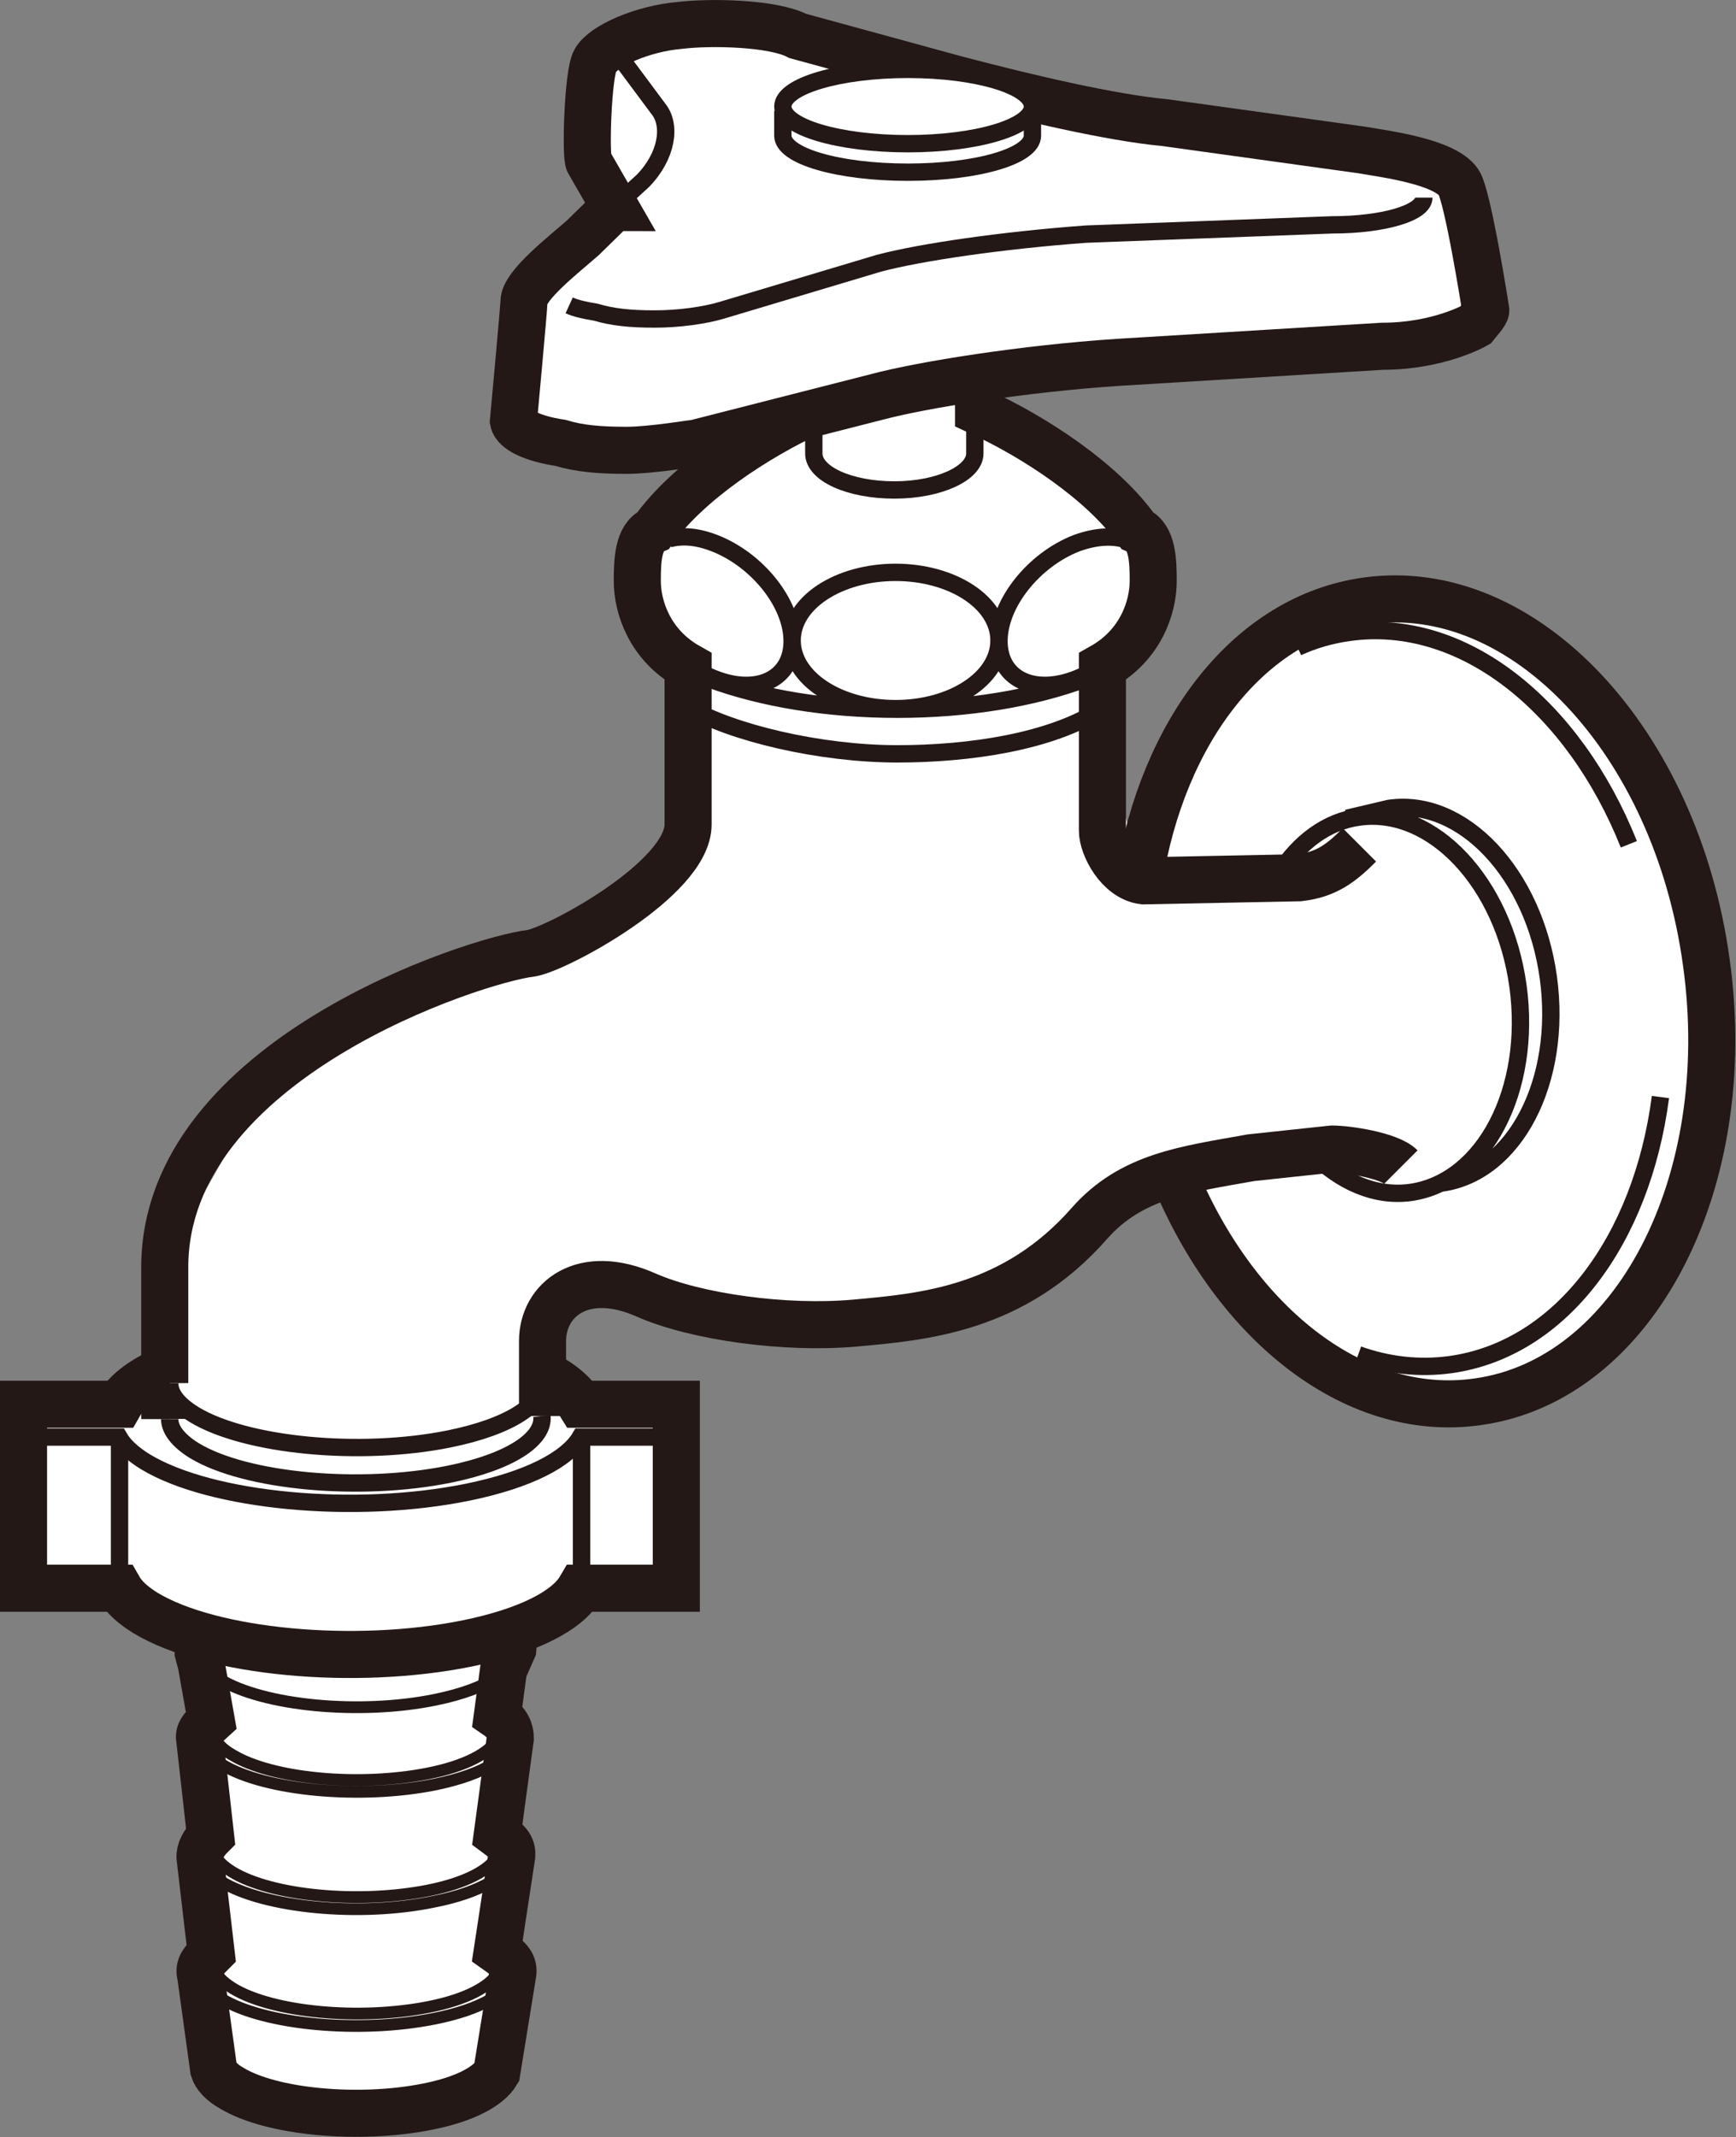
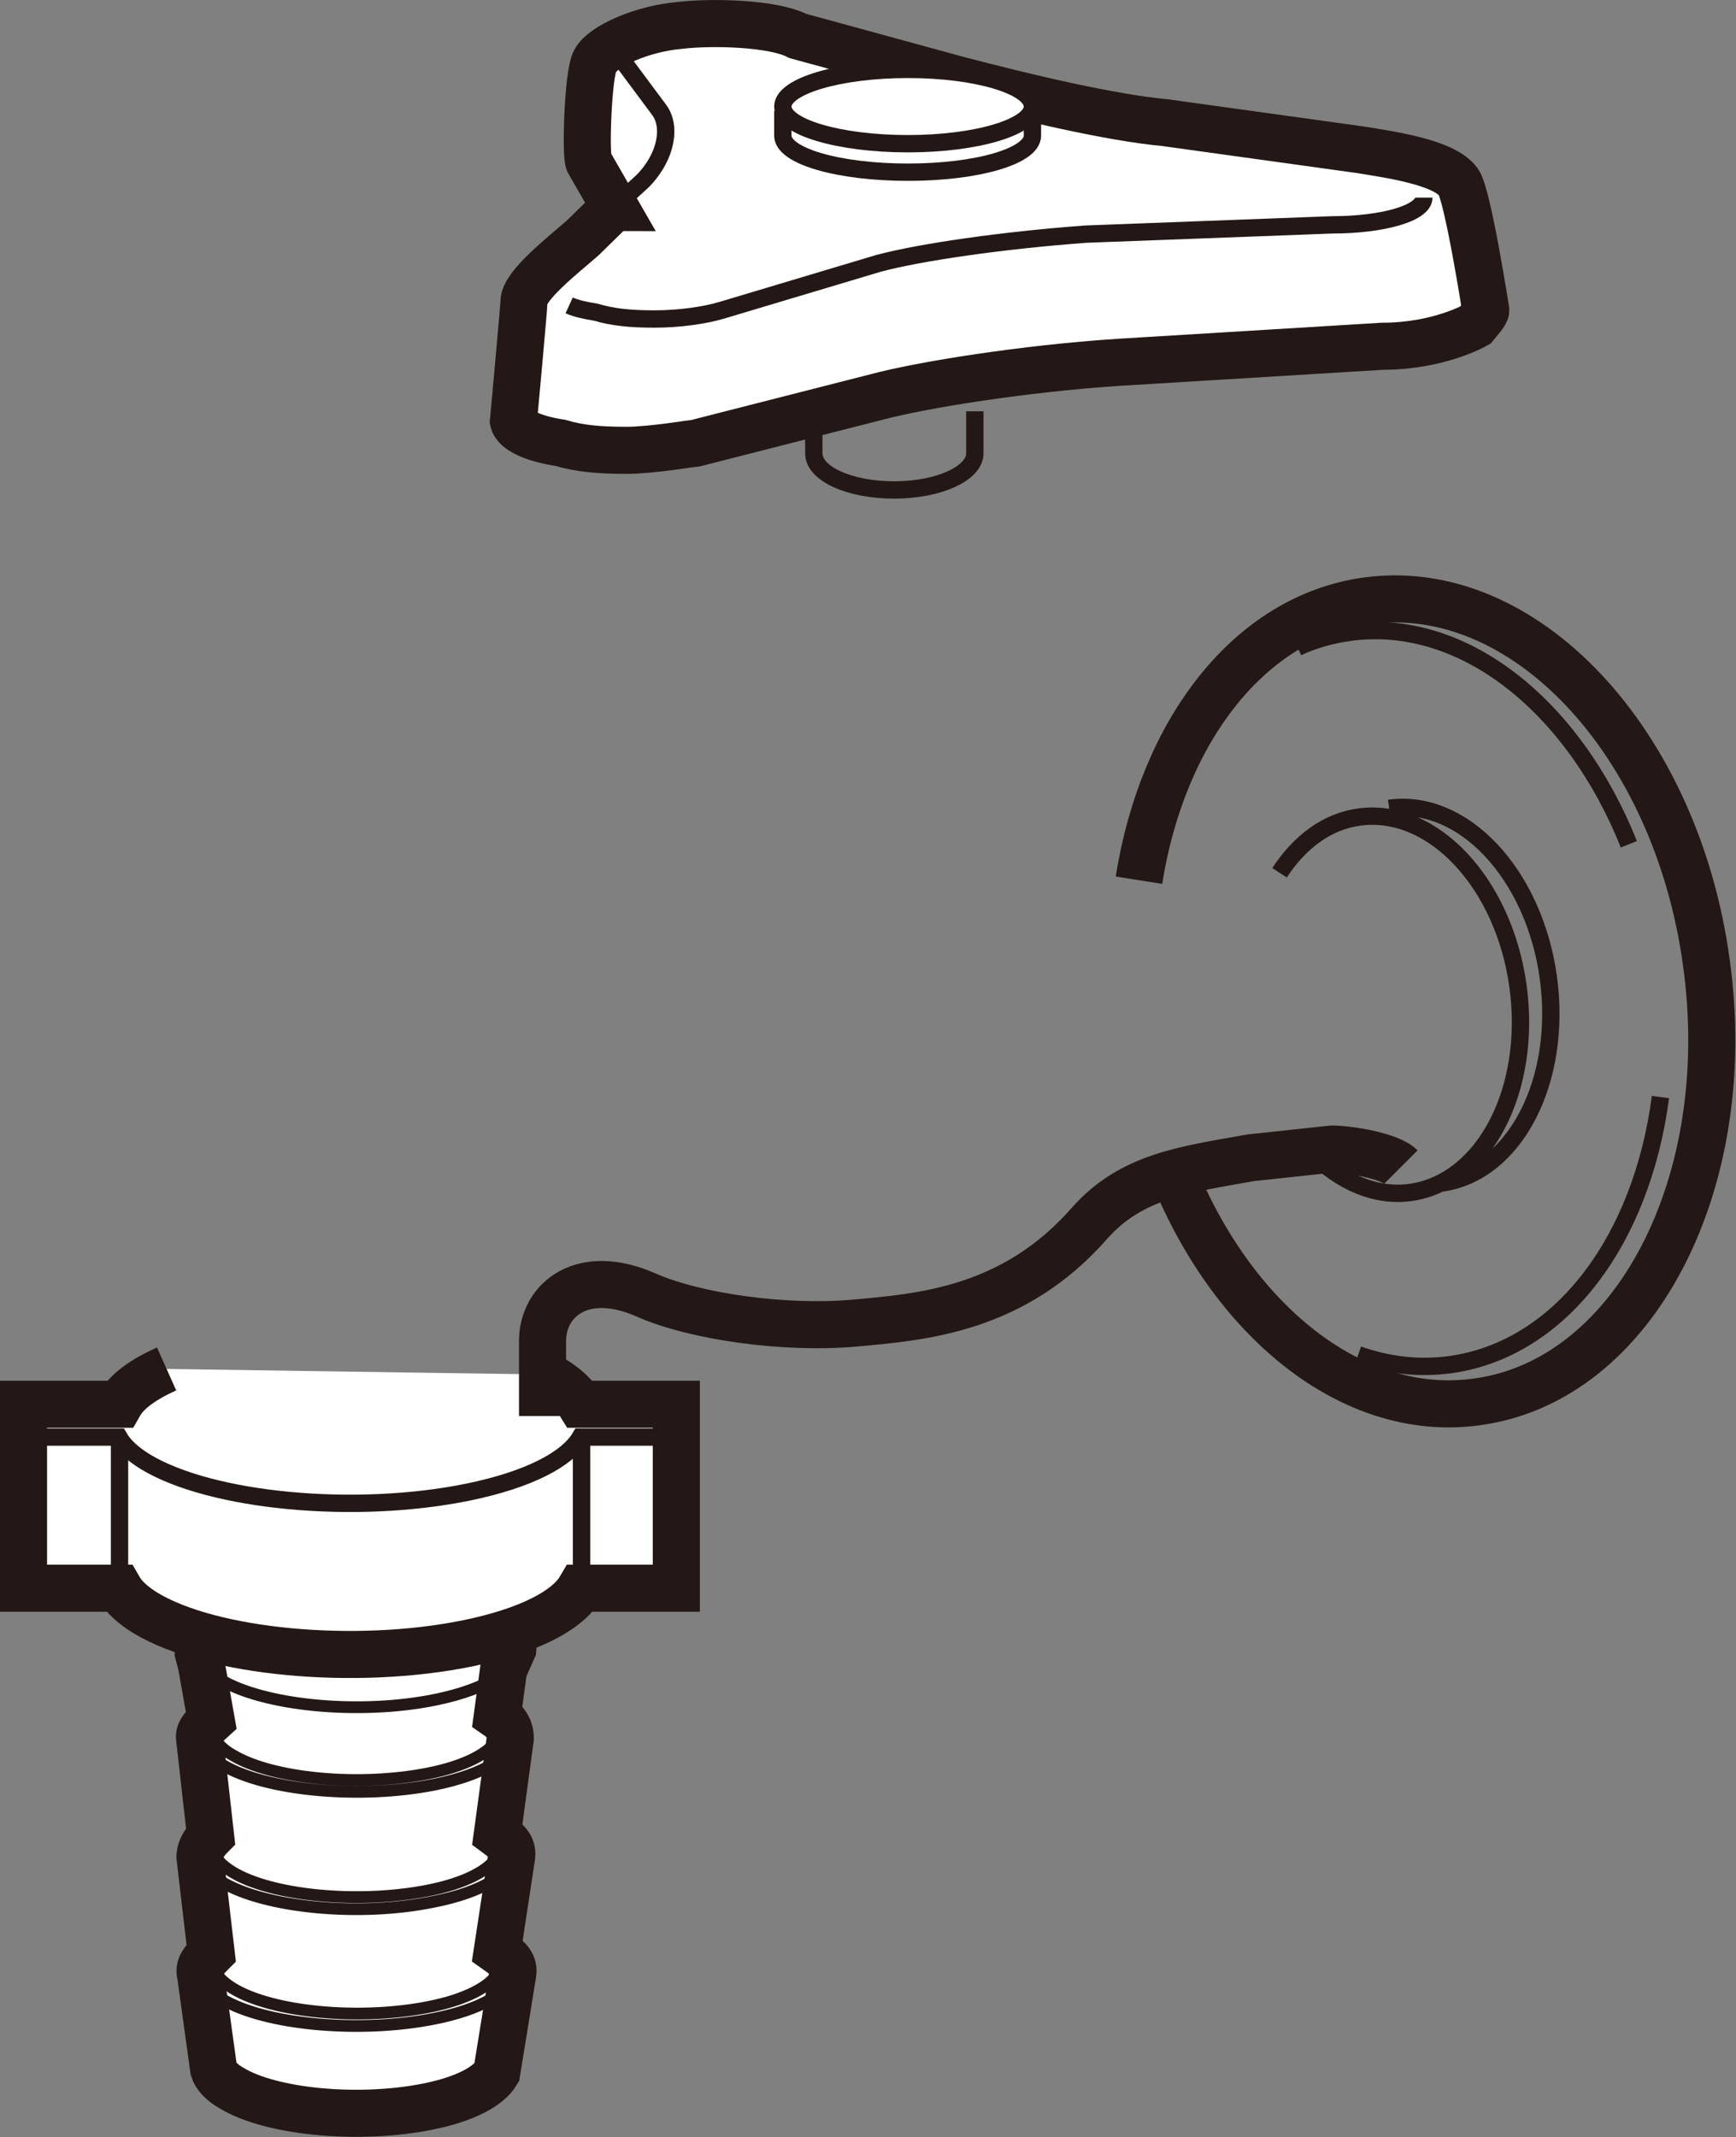
<svg xmlns="http://www.w3.org/2000/svg" id="_レイヤー_2" data-name="レイヤー_2" viewBox="0 0 28.03 34.5">
  <rect x="0" y="0" width="28.03" height="34.5" fill="#808080" stroke="none" />
  <defs>
    <style>
      .cls-1, .cls-2, .cls-3 {
        fill: none;
      }

      .cls-1, .cls-2, .cls-3, .cls-4, .cls-5 {
        stroke: #231815;
      }

      .cls-1, .cls-4 {
        stroke-width: .28px;
      }

      .cls-2, .cls-5 {
        stroke-width: .76px;
      }

      .cls-6, .cls-4, .cls-5 {
        fill: #fff;
      }

      .cls-3 {
        stroke-width: .19px;
      }
    </style>
  </defs>
  <g id="_レイヤー_1-2" data-name="レイヤー_1">
    <path class="cls-5" d="M3.2,26.36v.32l.05.19.16.9c-.11.1-.19.17-.19.27l.18,1.6c-.11.11-.18.24-.17.35l.18,1.54c-.13.13-.21.22-.17.36l.21,1.52c.03.1.13.21.29.3.64.39,2.06.52,3.16.3.61-.12.99-.33,1.12-.55l.26-1.6c.02-.14-.05-.23-.25-.37l.23-1.51c.02-.15-.04-.23-.23-.37l.21-1.55c0-.12-.05-.25-.21-.36l.1-.74.15-.34.02-.27" />
-     <path class="cls-6" d="M18.22,13.31l2.44-3.33,2.37-.31,2.91,1.54,1.83,5.82-1.47,4.33s-1.98,1.36-2.13,1.3-3.52-.94-3.52-.94l-1.88-2.74-3.85,2.37-3.62-.05-1.92-.61-.77.88.14.86.63.43-3.97,2.53-2.63-2.33-.11-2.71,1.94-3.4,5.21-2.18,1.29-1.74-.02-2.56-.8-1.37,1.29-1.55,2.91-1.06,1.3-.24,2.14,1.47.93,1.35-.47,1-.6,1.73.42,1.52Z" />
    <path class="cls-5" d="M2.69,22.1c-.38.17-.64.36-.76.57H.38v2.97h1.54c.08.14.22.27.43.4,1.06.64,3.38.86,5.2.49.98-.2,1.61-.53,1.82-.89h1.55v-2.97h-1.55c-.08-.13-.22-.27-.43-.4-.05-.02-.09-.05-.14-.08" />
    <path class="cls-3" d="M8.3,26.6c.07.33-.39.66-1.27.84-1.22.25-2.78.1-3.48-.33-.23-.14-.34-.29-.34-.44M3.42,27.79l.04.24c.03.1.13.21.29.3.64.39,2.05.52,3.16.3.61-.12.99-.33,1.12-.55l.04-.38M3.25,28.05c0,.15.11.3.34.44.69.42,2.23.56,3.43.32.83-.17,1.28-.47,1.25-.79M3.42,29.63l.04.28c.03.11.13.21.29.31.64.39,2.05.52,3.16.3.61-.12.99-.33,1.12-.55l.04-.33M3.25,29.99c.02.14.13.27.33.39.69.42,2.23.57,3.43.32.76-.15,1.21-.43,1.25-.71M3.43,31.54l.04.26c.03.1.13.2.29.3.64.39,2.05.52,3.16.3.61-.12.99-.33,1.12-.55l.04-.33M8.26,31.88c-.04.29-.49.56-1.25.71-1.2.24-2.74.1-3.43-.32-.19-.11-.29-.23-.32-.35" />
-     <path class="cls-2" d="M15.8,6.09v.55c.92.42,2.02,1.15,2.56,1.92.25.11.26.5.26.82,0,.42-.2,1.03-.82,1.38v2.65c0,.25.26.76.66.81l2.52-.05c.44-.05.68-.24.97-.53M13.12,6.64c-.92.42-2.02,1.15-2.57,1.92-.25.11-.26.5-.26.82,0,.42.2,1.03.82,1.38v2.55c0,.88-2.13,2.02-2.54,2.08-.87.1-5.91,1.71-5.91,5.07v2.45" />
-     <path class="cls-4" d="M2.74,22.91c0,.17.14.35.4.51.83.5,2.67.67,4.11.38.99-.2,1.54-.57,1.5-.94M2.74,22.33c0,.18.14.35.4.51.83.5,2.67.68,4.11.39.99-.2,1.54-.57,1.5-.94" />
    <path class="cls-2" d="M18.9,18.83c.97,2.48,2.94,4.09,4.96,3.8,2.53-.35,4.19-3.53,3.69-7.1-.49-3.57-2.95-6.18-5.48-5.83-1.9.26-3.3,2.11-3.68,4.51M8.76,22.86v-1.21c0-.67.65-1.2,1.68-.74.8.35,2.24.55,3.36.45,1.11-.1,2.57-.22,3.79-1.61.68-.77,1.55-.87,2.61-1.06l1.31-.14c.24,0,.92.1,1.11.29" />
    <path class="cls-1" d="M.38,23.2h1.54c.08.14.22.27.43.4,1.06.64,3.38.86,5.2.49.98-.2,1.61-.53,1.82-.89h1.55" />
    <path class="cls-4" d="M1.93,23.2v2.48M9.39,25.63v-2.47" />
    <path class="cls-5" d="M9.91,3.35l-.5.49c-.32.28-.95.77-.95,1.03,0,.09-.17,1.93-.17,1.93.03.14.3.28.76.35.3.09.61.12,1.07.12.4,0,1.11-.12,1.13-.12l2.9-.74c.75-.2,2.39-.46,3.9-.56l4.27-.26c.91,0,1.5-.34,1.5-.34.04-.05.17-.19.17-.24,0,0-.29-1.86-.44-2.07-.23-.33-1.16-.45-1.57-.52l-3.17-.44c-.87-.08-2.23-.4-3.37-.7l-2.56-.7c-.4-.21-1.41-.23-1.9-.17-.6.05-1.24.33-1.37.57-.12.2-.16,1.57-.1,1.64l.42.73Z" />
-     <path class="cls-1" d="M11.48,10.97c.82.3,1.87.48,3.01.48s2.2-.18,3.03-.49M11.1,11.41c.71.42,2.14.76,3.39.76,1.15,0,2.47-.19,3.29-.72M14.46,11.44c.92,0,1.67-.49,1.67-1.1s-.75-1.1-1.67-1.1-1.67.49-1.67,1.1.75,1.1,1.67,1.1ZM10.76,10.42c.21.23.49.43.78.54.69.27,1.25,0,1.25-.61s-.56-1.31-1.25-1.58c-.28-.11-.53-.13-.74-.07M17.97,10.6c-.18.15-.38.28-.59.36-.69.27-1.25,0-1.25-.61s.56-1.31,1.25-1.58c.33-.12.62-.13.85-.04" />
    <path class="cls-1" d="M15.74,6.64v.68c0,.32-.58.59-1.3.59s-1.3-.26-1.3-.59v-.68M9.19,4.93c.11.05.25.08.43.11.27.08.55.11.95.11s.81-.06,1.08-.14l2.54-.76c.68-.18,1.99-.37,3.34-.47l3.98-.15c.82,0,1.48-.19,1.48-.44M9.99.78c-.02.06,0,.12.04.17l.61.82c.2.26.13.75-.26,1.15l-.48.44" />
-     <path class="cls-1" d="M21.93,21.87c.48.17.98.23,1.49.16,1.79-.25,3.09-2.02,3.39-4.32M26.3,13.63c-.89-2.23-2.68-3.68-4.52-3.42-.29.04-.57.12-.83.24M21.19,18.62c.46.46,1.02.71,1.59.63,1.18-.17,1.96-1.65,1.73-3.33-.23-1.67-1.38-2.89-2.56-2.73-.53.07-.97.41-1.29.9M23.27,19.1c1.19-.16,1.96-1.65,1.73-3.32-.23-1.67-1.38-2.9-2.57-2.73l-.68.16" />
+     <path class="cls-1" d="M21.93,21.87c.48.17.98.23,1.49.16,1.79-.25,3.09-2.02,3.39-4.32M26.3,13.63c-.89-2.23-2.68-3.68-4.52-3.42-.29.04-.57.12-.83.24M21.19,18.62c.46.46,1.02.71,1.59.63,1.18-.17,1.96-1.65,1.73-3.33-.23-1.67-1.38-2.89-2.56-2.73-.53.07-.97.41-1.29.9M23.27,19.1c1.19-.16,1.96-1.65,1.73-3.32-.23-1.67-1.38-2.9-2.57-2.73" />
    <path class="cls-1" d="M12.64,1.79v.4c0,.33.9.59,2.02.59s2.01-.26,2.01-.59v-.46" />
    <path class="cls-6" d="M14.66,2.32c1.11,0,2.01-.27,2.01-.6s-.9-.6-2.01-.6-2.02.27-2.02.6.9.6,2.02.6" />
    <path class="cls-1" d="M14.66,2.32c1.11,0,2.01-.27,2.01-.6s-.9-.6-2.01-.6-2.02.27-2.02.6.9.6,2.02.6Z" />
  </g>
</svg>